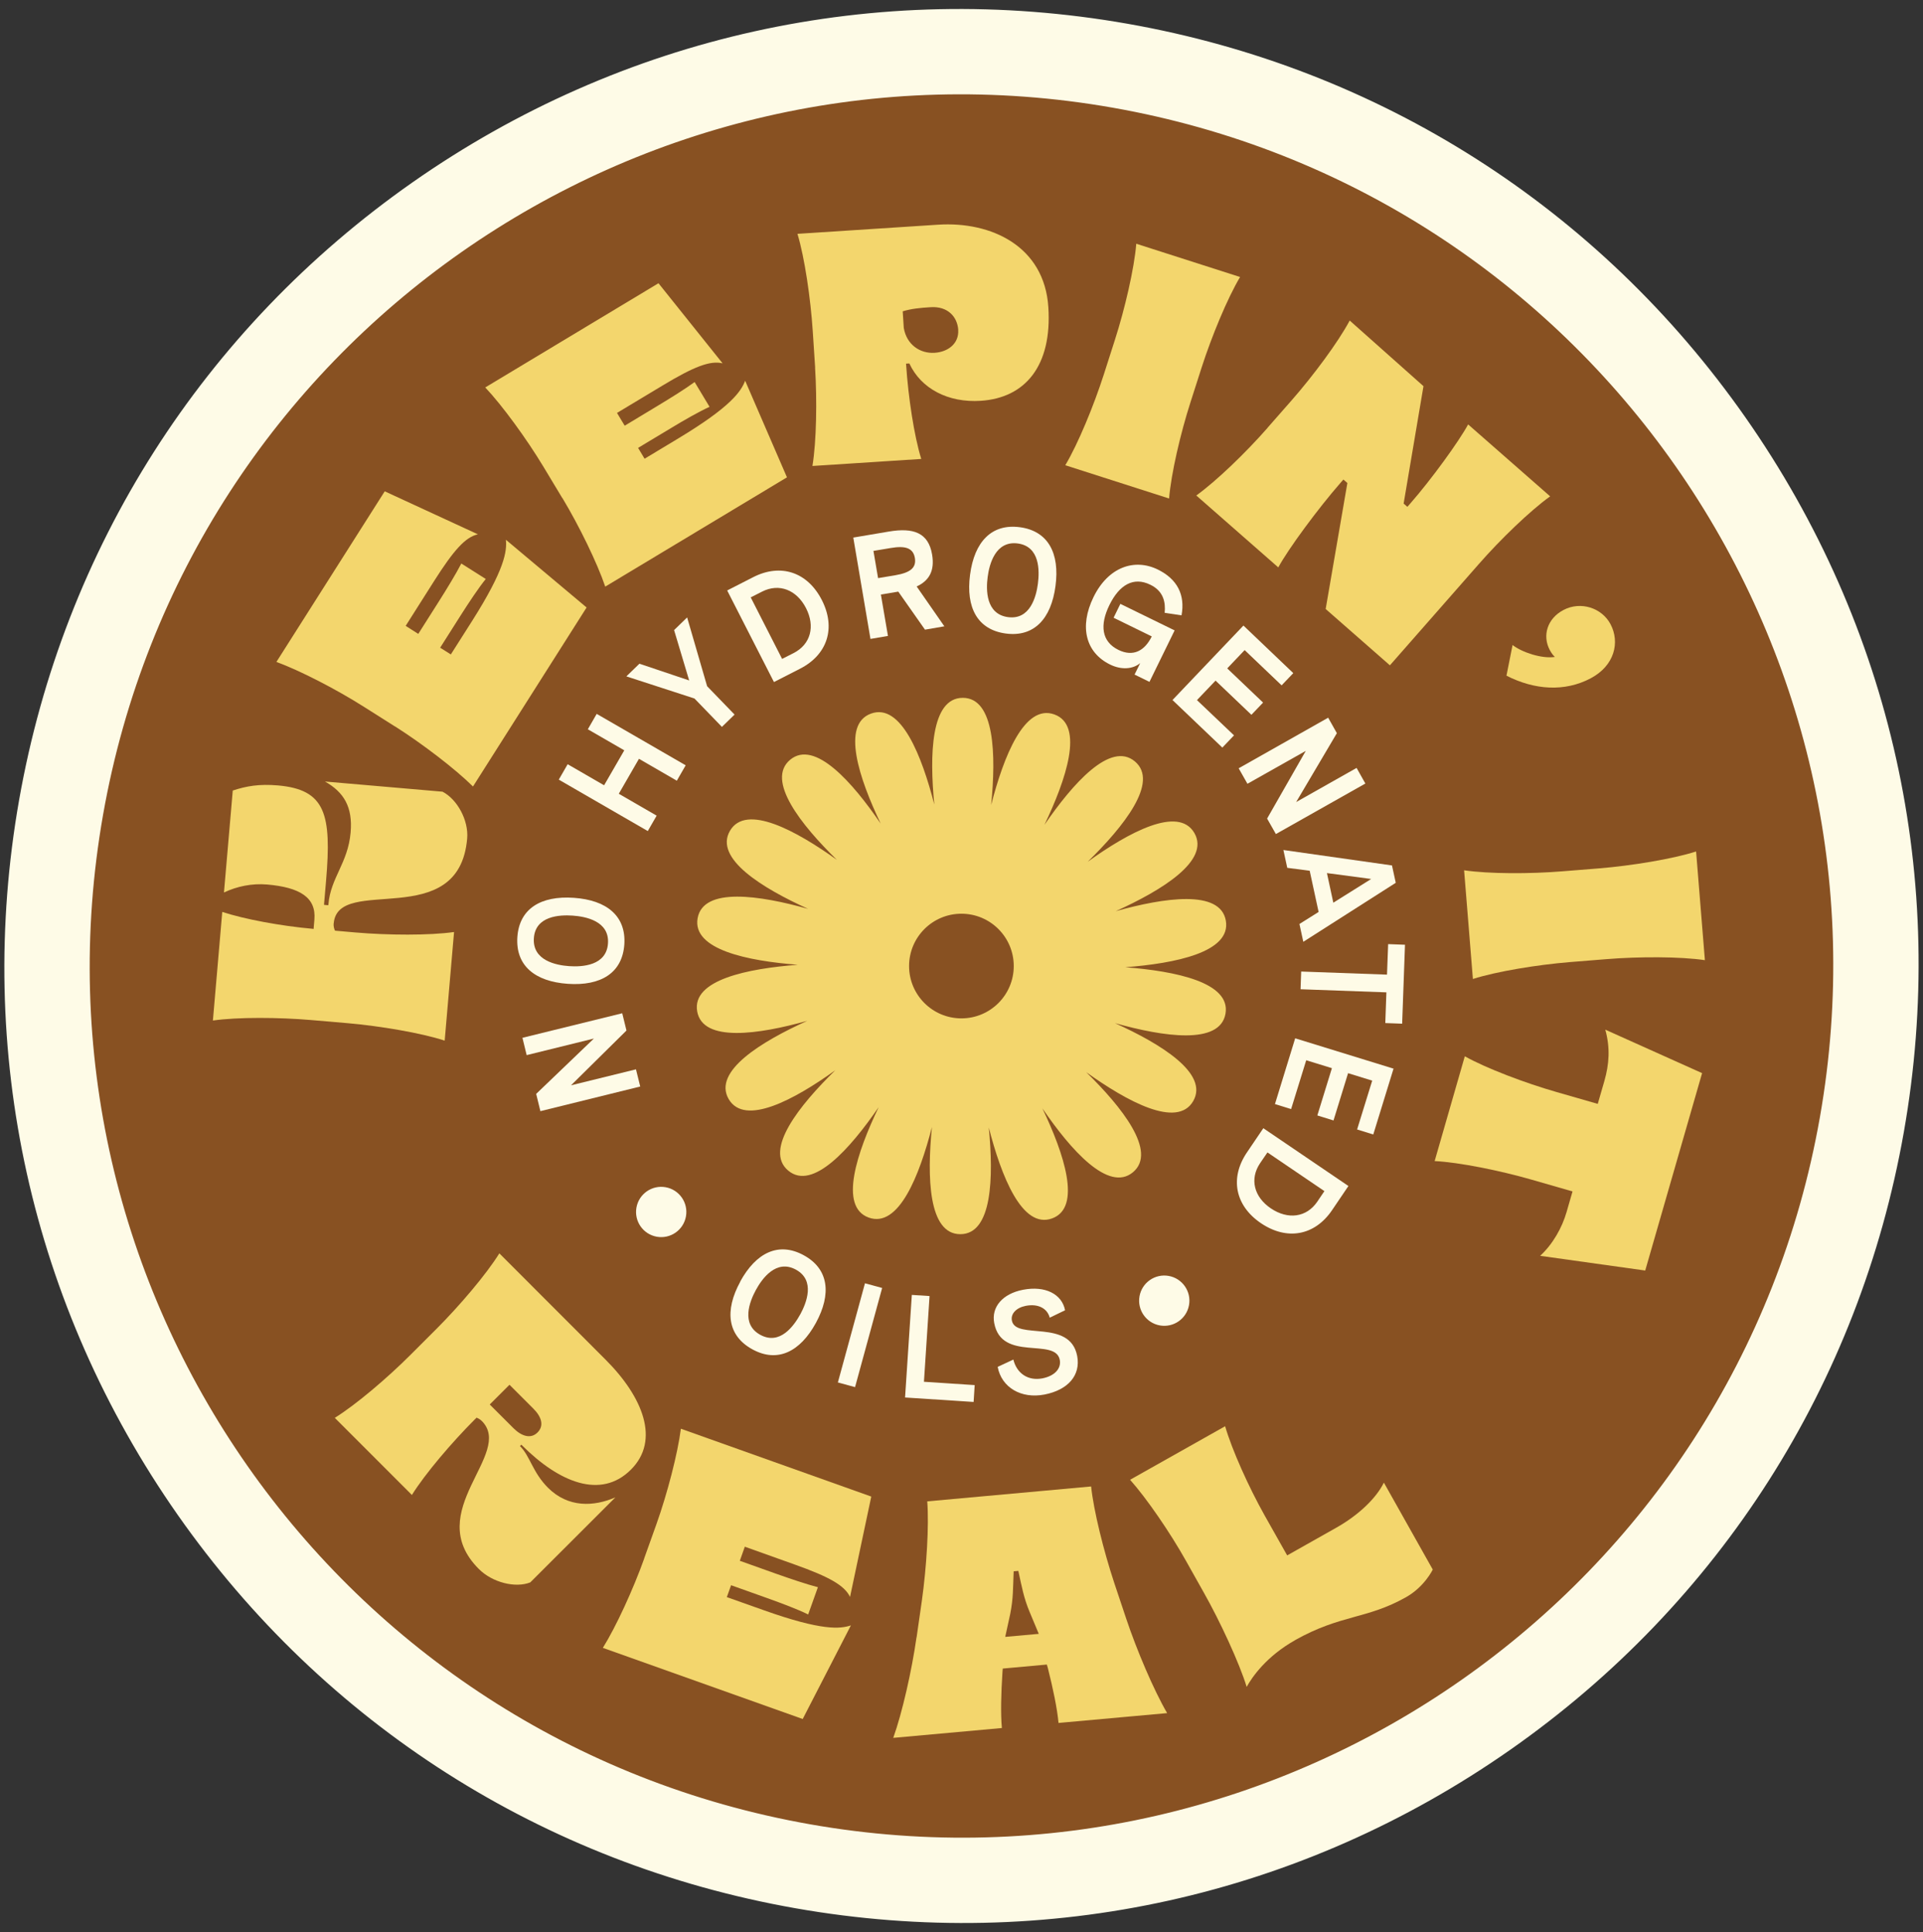
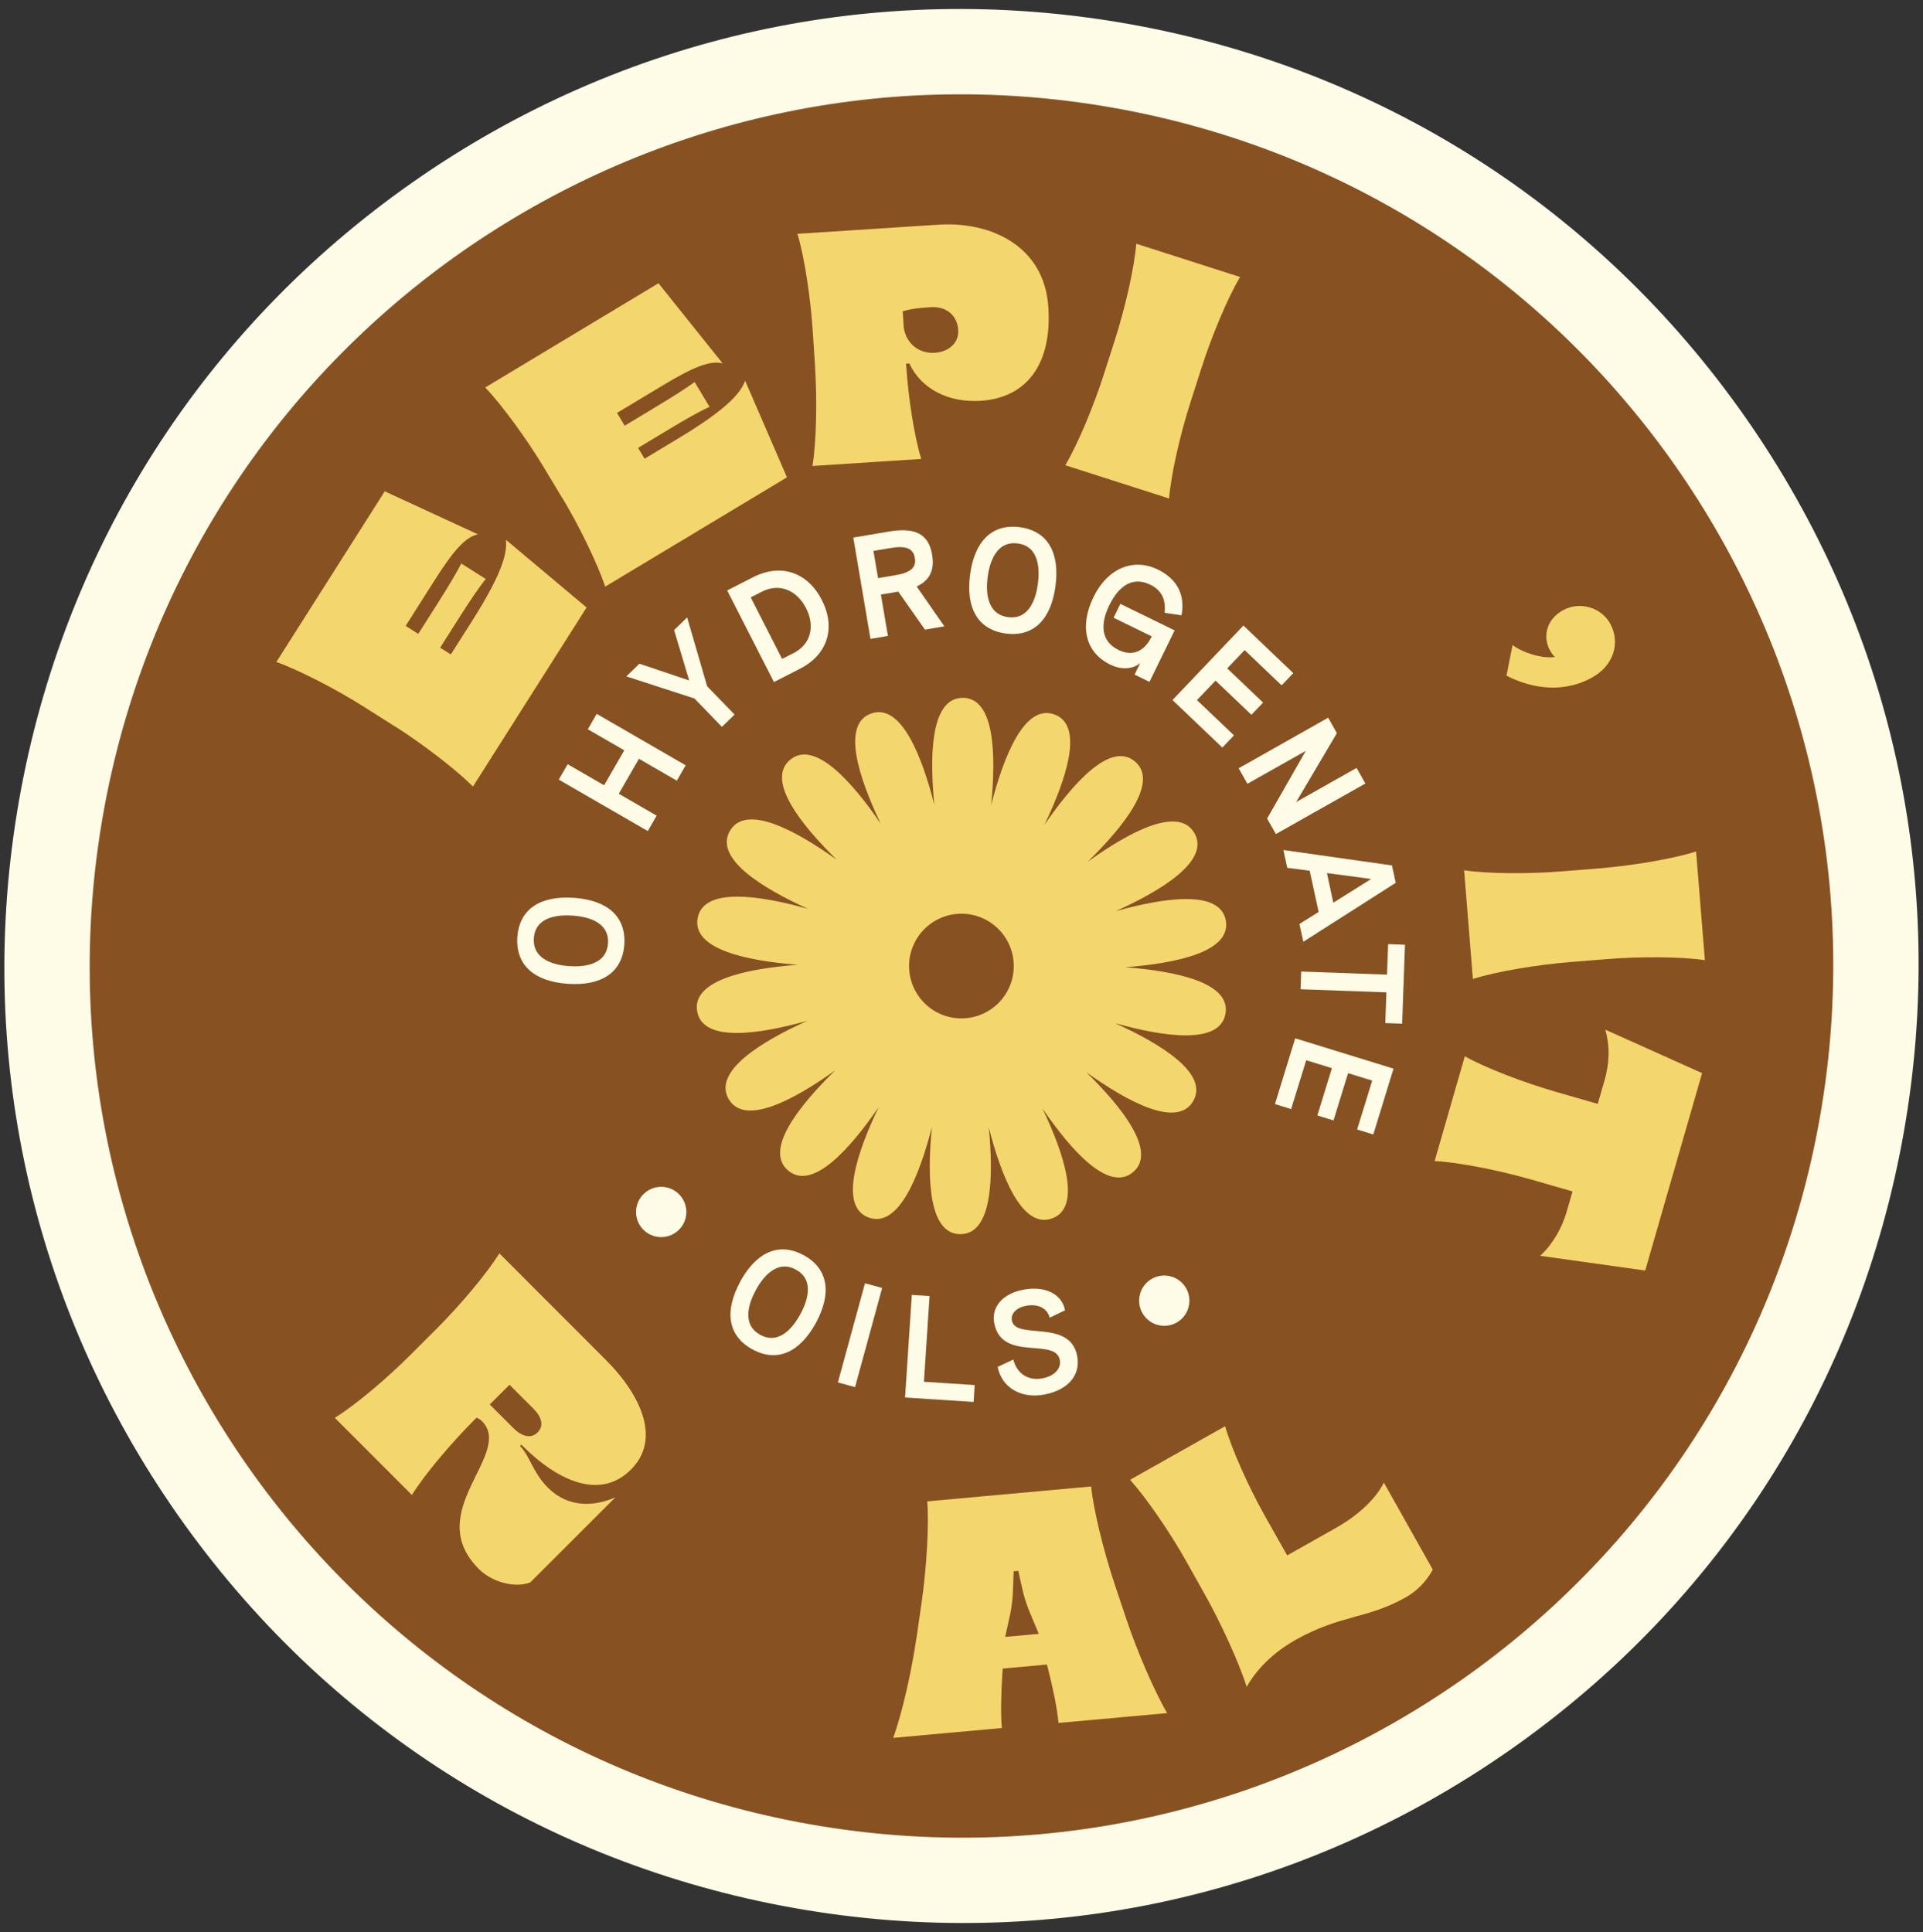
<svg xmlns="http://www.w3.org/2000/svg" fill="none" viewBox="0 0 208 209" height="209" width="208">
  <rect x="0" y="0" width="208" height="209" fill="#333333" stroke="none" />
  <path fill="#885122" d="M86.823 201.894C33.127 192.426 -2.861 141.031 6.608 87.334C16.076 33.638 67.472 -2.359 121.169 7.11C174.866 16.578 210.853 67.973 201.385 121.669C191.917 175.366 140.522 211.353 86.825 201.885L86.823 201.894Z" />
  <path fill="#FEFBE7" d="M120.37 11.652C171.651 20.694 205.888 69.59 196.846 120.871C187.804 172.153 138.908 206.39 87.626 197.348C36.345 188.305 2.108 139.41 11.15 88.128C20.192 36.847 69.088 2.609 120.37 11.652ZM121.971 2.572C94.741 -2.229 67.275 3.863 44.633 19.717C21.988 35.581 6.87 59.307 2.07 86.527C-2.729 113.748 3.361 141.222 19.215 163.865C35.07 186.508 58.796 201.626 86.025 206.427C113.255 211.229 140.72 205.137 163.363 189.282C186.006 173.428 201.124 149.702 205.926 122.472C210.727 95.243 204.635 67.777 188.78 45.135C172.926 22.492 149.2 7.374 121.971 2.572Z" />
-   <path fill="#F3D66D" d="M36.089 99.875C36.06 100.198 36.139 100.492 36.238 100.678L38.46 100.873C41.973 101.175 46.443 101.204 49.113 100.823L48.099 112.572C45.541 111.737 41.122 110.995 37.619 110.686L33.681 110.348C30.167 110.046 25.697 110.016 23.028 110.398L24.041 98.649C26.43 99.436 30.41 100.175 33.812 100.475L33.92 100.494L34.006 99.48C34.213 97.082 32.43 95.99 28.88 95.683C27.266 95.548 25.654 95.872 24.225 96.547L25.177 85.518C26.667 85.032 28.02 84.793 30.058 84.965C35.212 85.415 35.886 88.071 35.267 95.302L35.045 97.884L35.506 97.928L35.525 97.819C35.76 94.949 37.637 93.379 37.925 90.05C38.167 87.294 37.186 85.689 35.151 84.543L47.867 85.643C49.454 86.466 50.701 88.736 50.531 90.71C49.649 100.918 36.559 94.556 36.097 99.886L36.089 99.875Z" />
  <path fill="#F3D66D" d="M42.718 78.585L39.375 76.469C36.404 74.579 32.421 72.528 29.897 71.606L41.614 53.15L51.691 57.801C50.347 58.098 49.079 59.503 46.939 62.88L43.879 67.705L45.242 68.573L47.459 65.078C48.367 63.647 49.331 62.057 49.899 60.959L52.543 62.633C51.766 63.591 50.733 65.15 49.827 66.572L47.609 70.067L48.764 70.794L51.058 67.183C54.622 61.567 54.835 59.62 54.723 58.392L63.449 65.716L51.16 85.082C49.255 83.192 45.7 80.468 42.72 78.576L42.718 78.585Z" />
  <path fill="#F3D66D" d="M60.832 53.898L58.79 50.505C56.972 47.488 54.334 43.868 52.488 41.913L71.224 30.64L78.159 39.306C76.822 38.977 75.055 39.657 71.638 41.723L66.737 44.669L67.57 46.052L71.111 43.915C72.556 43.046 74.145 42.053 75.134 41.328L76.749 44.01C75.63 44.515 74.006 45.445 72.559 46.323L69.019 48.451L69.721 49.624L73.387 47.415C79.085 43.982 80.153 42.335 80.599 41.187L85.122 51.637L65.465 63.459C64.604 60.91 62.645 56.886 60.828 53.869L60.832 53.898Z" />
  <path fill="#F3D66D" d="M88.17 39.769L87.911 35.819C87.679 32.305 87.037 27.876 86.256 25.295L101.466 24.307C107.205 23.933 112.965 26.625 113.393 33.225C113.808 39.58 110.894 43.045 106.083 43.358C102.568 43.59 99.62 42.05 98.36 39.319L98 39.34L98.013 39.482C98.238 42.93 98.876 47.171 99.647 49.647L87.876 50.408C88.316 47.752 88.384 43.28 88.162 39.758L88.17 39.769ZM103.65 35.702C103.554 34.233 102.477 33.117 100.679 33.23C99.458 33.305 98.561 33.4 97.641 33.678L97.756 35.468C98.05 37.251 99.49 38.273 101.101 38.164C102.54 38.071 103.738 37.168 103.643 35.691L103.65 35.702Z" />
  <path fill="#F3D66D" d="M119.387 40.529L120.594 36.763C121.673 33.405 122.684 29.052 122.905 26.367L134.132 29.966C132.751 32.279 131.047 36.416 129.97 39.765L128.763 43.531C127.684 46.889 126.673 51.241 126.453 53.927L115.226 50.328C116.607 48.015 118.31 43.878 119.387 40.529Z" />
-   <path fill="#F3D66D" d="M137.112 46.264L139.724 43.289C142.046 40.637 144.718 37.055 145.99 34.676L153.969 41.775L151.823 54.475L152.229 54.828L152.581 54.422C154.785 51.908 157.8 47.759 158.8 45.913L167.67 53.693C165.483 55.264 162.266 58.376 159.945 61.029L150.338 71.973L143.39 65.88L145.737 52.251L145.307 51.875L145.002 52.224C142.61 54.957 139.328 59.397 138.266 61.381L129.396 53.601C131.583 52.03 134.8 48.918 137.121 46.266L137.112 46.264Z" />
  <path fill="#F3D66D" d="M163.606 69.773C164.592 70.555 166.757 71.284 168.181 71.067C168.035 70.938 167.804 70.654 167.623 70.303C166.815 68.775 167.341 66.912 169.124 65.981C170.97 65.014 173.266 65.747 174.206 67.532C175.23 69.473 174.652 72.011 172.041 73.385C169.244 74.858 166.004 74.652 162.946 73.093L163.605 69.782L163.606 69.773Z" />
  <path fill="#F3D66D" d="M169.017 94.255L172.958 93.939C176.473 93.65 180.888 92.931 183.457 92.111L184.408 103.868C181.744 103.473 177.269 103.471 173.754 103.759L169.813 104.075C166.299 104.364 161.884 105.083 159.315 105.903L158.364 94.146C161.028 94.541 165.503 94.543 169.017 94.255Z" />
  <path fill="#F3D66D" d="M168.364 118.134L172.819 119.415L173.538 116.93C174.052 115.13 174.184 113.374 173.636 111.386L184.106 116.088L177.954 137.443L166.588 135.851C167.961 134.596 168.962 132.797 169.443 131.131L170.091 128.886L165.636 127.604C162.25 126.633 157.867 125.738 155.177 125.601L158.439 114.268C160.791 115.581 164.978 117.162 168.364 118.134Z" />
  <path fill="#F3D66D" d="M52.115 153.72C51.941 153.54 51.734 153.438 51.551 153.359L51.371 153.533C48.881 156.024 45.979 159.426 44.553 161.721L36.213 153.379C38.505 151.957 41.909 149.056 44.399 146.565L47.194 143.772C49.684 141.28 52.587 137.879 54.012 135.584L65.502 147.084C69.545 151.13 71.426 155.805 68.245 158.98C64.984 162.234 60.467 160.351 56.471 156.361L56.391 156.281L56.243 156.433L56.267 156.456C57.333 157.524 57.614 159.277 59.268 160.936C61.458 163.119 64.222 162.998 66.565 161.979L57.359 171.178C55.759 171.813 53.264 171.205 51.792 169.728C45.569 163.501 55.665 157.267 52.108 153.71L52.115 153.72ZM55.544 154.503C56.436 155.39 57.425 155.677 58.141 154.961C58.88 154.22 58.572 153.258 57.68 152.371L55.109 149.801L52.973 151.934L55.544 154.503Z" />
-   <path fill="#F3D66D" d="M69.673 168.6L71.004 164.875C72.188 161.554 73.308 157.221 73.647 154.556L94.241 161.895L91.943 172.752C91.356 171.515 89.705 170.578 85.943 169.241L80.562 167.319L80.022 168.843L83.915 170.232C85.51 170.794 87.276 171.395 88.468 171.699L87.414 174.649C86.313 174.1 84.565 173.445 82.971 172.874L79.078 171.485L78.617 172.771L82.653 174.203C88.916 176.431 90.873 176.214 92.037 175.83L86.824 185.958L65.207 178.261C66.629 175.984 68.499 171.913 69.683 168.593L69.673 168.6Z" />
  <path fill="#F3D66D" d="M99.14 177.143L99.719 173.116C100.219 169.534 100.5 165.025 100.295 162.414L118.021 160.802C118.29 163.415 119.382 167.792 120.518 171.223L121.805 175.073C122.951 178.504 124.784 182.816 126.243 185.32L114.493 186.384C114.35 184.805 113.897 182.647 113.335 180.423L113.229 180.067L108.462 180.5L108.43 180.896C108.28 183.182 108.227 185.392 108.367 186.933L96.618 187.998C97.593 185.277 98.625 180.703 99.134 177.123L99.14 177.143ZM112.355 176.739L111.381 174.405C110.733 172.877 110.51 171.592 110.147 169.937L109.643 169.979C109.561 171.828 109.617 172.839 109.268 174.603L108.729 177.073L112.345 176.747L112.355 176.739Z" />
  <path fill="#F3D66D" d="M140.09 177.427C136.983 179.173 135.437 181.409 134.845 182.484C134.063 179.912 131.953 175.365 130.219 172.298L128.281 168.848C126.558 165.773 124.025 162.087 122.235 160.077L132.515 154.287C133.267 156.873 135.063 160.86 136.787 163.935L139.226 168.259L144.549 165.256C146.991 163.88 148.881 162.032 149.686 160.386L154.974 169.791C154.974 169.791 154.083 171.656 152.078 172.782C147.816 175.185 145.069 174.626 140.081 177.425L140.09 177.427Z" />
-   <path fill="#FEFBE7" d="M56.966 114.136L56.509 112.267L67.304 109.611L67.761 111.48L61.763 117.406L68.79 115.678L69.249 117.537L58.452 120.202L57.995 118.333L64.237 112.347L56.956 114.143L56.966 114.136Z" />
  <path fill="#FEFBE7" d="M61.424 106.428C57.854 106.182 55.752 104.454 55.96 101.364C56.174 98.294 58.502 96.879 62.063 97.123C65.633 97.368 67.735 99.096 67.53 102.168C67.313 105.257 64.985 106.672 61.424 106.428ZM61.939 99.048C60.542 98.952 57.91 99.068 57.745 101.492C57.579 103.915 60.168 104.419 61.565 104.515C62.961 104.611 65.597 104.477 65.762 102.053C65.927 99.63 63.336 99.145 61.939 99.048Z" />
  <path fill="#FEFBE7" d="M70.067 89.902L60.441 84.338L61.4 82.672L65.342 84.95L67.525 81.169L63.583 78.891L64.541 77.225L74.167 82.789L73.209 84.455L69.114 82.085L66.931 85.867L71.026 88.236L70.067 89.902Z" />
  <path fill="#FEFBE7" d="M78.087 78.633L75.117 75.563L67.75 73.169L69.162 71.798L74.544 73.609L72.912 68.162L74.323 66.792L76.485 74.232L79.454 77.302L78.076 78.641L78.087 78.633Z" />
  <path fill="#FEFBE7" d="M83.714 73.782L78.655 63.875L81.474 62.434C84.447 60.917 87.349 61.878 88.9 64.923C90.43 67.926 89.507 70.825 86.534 72.341L83.714 73.782ZM84.596 71.279L85.829 70.654C87.712 69.694 88.177 67.744 87.191 65.801C86.168 63.795 84.265 63.066 82.434 63.998L81.201 64.623L84.596 71.279Z" />
  <path fill="#FEFBE7" d="M102.145 67.754L100.05 68.115L97.162 64.001L95.281 64.315L96.045 68.794L94.153 69.116L92.295 58.153L96.145 57.502C98.808 57.054 100.42 57.629 100.819 59.983C101.118 61.74 100.508 62.812 99.151 63.444L102.153 67.764L102.145 67.754ZM94.475 59.595L94.976 62.539L96.857 62.225C98.469 61.947 99.134 61.418 98.956 60.357C98.772 59.276 97.919 59.014 96.356 59.281L94.475 59.595Z" />
  <path fill="#FEFBE7" d="M104.927 62.168C105.392 58.627 107.243 56.623 110.316 57.033C113.371 57.441 114.642 59.846 114.166 63.395C113.701 66.936 111.849 68.941 108.794 68.533C105.721 68.122 104.46 65.719 104.925 62.178L104.927 62.168ZM112.264 63.135C112.443 61.752 112.496 59.112 110.082 58.79C107.674 58.477 107.009 61.028 106.831 62.411C106.644 63.791 106.618 66.436 109.032 66.759C111.438 67.08 112.086 64.517 112.264 63.135Z" />
  <path fill="#FEFBE7" d="M118.28 64.589C119.863 61.348 122.695 60.368 125.237 61.612C127.348 62.649 128.208 64.355 127.799 66.567L125.975 66.292C126.084 65.197 125.88 63.963 124.432 63.258C122.597 62.354 121.068 63.273 120.002 65.445C118.936 67.616 119.143 69.412 120.979 70.307C122.574 71.085 123.818 70.405 124.579 68.845L120.451 66.825L121.184 65.325L127.053 68.195L124.33 73.763L122.719 72.973L123.331 71.733C122.53 72.397 121.297 72.488 120.073 71.889C117.461 70.614 116.698 67.83 118.28 64.589Z" />
  <path fill="#FEFBE7" d="M126.821 75.727L134.495 67.671L139.888 72.817L138.625 74.139L134.626 70.325L132.742 72.305L136.621 76.004L135.358 77.326L131.479 73.627L129.469 75.735L133.477 79.55L132.214 80.872L126.821 75.727Z" />
  <path fill="#FEFBE7" d="M146.744 83.088L147.684 84.761L138.005 90.226L137.055 88.551L141.239 81.228L134.929 84.787L133.979 83.112L143.66 77.639L144.601 79.312L140.197 86.765L146.727 83.076L146.744 83.088Z" />
  <path fill="#FEFBE7" d="M140.553 99.954L142.626 98.653L141.662 94.195L139.236 93.88L138.818 91.952L150.563 93.621L150.971 95.5L140.971 101.881L140.553 99.954ZM143.527 94.449L144.217 97.651L148.311 95.087L143.518 94.448L143.527 94.449Z" />
  <path fill="#FEFBE7" d="M140.74 105.098L150.024 105.433L150.148 102.132L151.97 102.2L151.663 110.74L149.84 110.672L149.958 107.35L140.674 107.014L140.742 105.089L140.74 105.098Z" />
  <path fill="#FEFBE7" d="M140.103 112.325L150.731 115.603L148.539 122.725L146.79 122.183L148.424 116.9L145.814 116.094L144.238 121.208L142.489 120.666L144.065 115.551L141.286 114.696L139.652 119.979L137.904 119.436L140.095 112.314L140.103 112.325Z" />
-   <path fill="#FEFBE7" d="M136.654 122.052L145.851 128.298L144.079 130.916C142.207 133.675 139.197 134.231 136.372 132.309C133.588 130.414 133.001 127.427 134.873 124.668L136.645 122.05L136.654 122.052ZM137.092 124.666L136.31 125.811C135.122 127.558 135.66 129.497 137.449 130.711C139.314 131.976 141.329 131.695 142.481 129.997L143.254 128.851L137.075 124.654L137.092 124.666Z" />
  <path fill="#FEFBE7" d="M80.061 138.642C81.775 135.508 84.216 134.3 86.939 135.791C89.646 137.27 89.956 139.974 88.251 143.11C86.538 146.243 84.097 147.451 81.39 145.972C78.674 144.492 78.355 141.786 80.069 138.652L80.061 138.642ZM86.561 142.184C87.227 140.954 88.22 138.507 86.085 137.345C83.95 136.182 82.42 138.327 81.753 139.558C81.087 140.788 80.112 143.238 82.239 144.399C84.374 145.562 85.887 143.404 86.563 142.175L86.561 142.184Z" />
  <path fill="#FEFBE7" d="M90.628 149.55L93.559 138.823L95.417 139.329L92.486 150.056L90.628 149.55Z" />
  <path fill="#FEFBE7" d="M97.895 151.186L98.627 140.08L100.544 140.203L99.938 149.477L105.426 149.836L105.311 151.66L97.906 151.178L97.895 151.186Z" />
  <path fill="#FEFBE7" d="M107.905 147.869L109.608 147.074C109.981 148.572 111.192 149.403 112.751 149.107C114.109 148.841 114.806 148.019 114.63 147.107C114.156 144.646 108.333 147.355 107.541 143.133C107.203 141.389 108.449 139.951 110.649 139.525C113.053 139.059 114.865 139.987 115.202 141.741L113.543 142.544C113.276 141.514 112.26 141.007 110.951 141.263C109.934 141.458 109.303 142.115 109.452 142.862C109.861 145.003 115.73 142.621 116.512 146.681C116.911 148.774 115.525 150.364 112.967 150.859C110.457 151.343 108.336 150.098 107.914 147.871L107.905 147.869Z" />
  <path fill="#FEFBE7" d="M125.46 143.382C126.94 143.643 128.35 142.655 128.611 141.176C128.872 139.697 127.884 138.286 126.405 138.025C124.926 137.764 123.515 138.752 123.254 140.231C122.993 141.71 123.981 143.121 125.46 143.382Z" />
  <path fill="#FEFBE7" d="M71.046 133.787C72.526 134.048 73.936 133.06 74.197 131.581C74.458 130.102 73.47 128.691 71.991 128.43C70.512 128.169 69.101 129.157 68.84 130.636C68.579 132.116 69.567 133.526 71.046 133.787Z" />
  <path fill="#F3D66D" d="M121.711 104.634C127.114 104.219 133.19 103.011 132.591 99.59C131.991 96.188 125.897 97.11 120.688 98.567C125.62 96.336 130.922 93.118 129.189 90.113C127.455 87.116 122.043 90.067 117.655 93.22C121.527 89.43 125.408 84.599 122.753 82.368C120.107 80.146 116.032 84.774 112.971 89.228C115.313 84.341 117.304 78.468 114.05 77.288C110.804 76.108 108.555 81.843 107.209 87.079C107.744 81.686 107.605 75.49 104.139 75.49C100.672 75.49 100.534 81.658 101.059 87.033C99.713 81.787 97.464 76.007 94.209 77.196C90.964 78.376 92.928 84.221 95.26 89.099C92.208 84.627 88.115 79.971 85.46 82.193C82.814 84.415 86.658 89.237 90.521 93.017C86.123 89.864 80.684 86.886 78.951 89.882C77.217 92.879 82.482 96.087 87.405 98.318C82.187 96.852 76.065 95.921 75.456 99.332C74.857 102.734 80.896 103.951 86.289 104.366C80.887 104.781 74.811 105.989 75.41 109.409C76.01 112.811 82.104 111.889 87.313 110.433C82.38 112.664 77.079 115.882 78.812 118.887C80.546 121.884 85.957 118.933 90.346 115.78C86.474 119.569 82.592 124.401 85.257 126.632C87.903 128.854 91.978 124.225 95.039 119.772C92.697 124.659 90.706 130.532 93.96 131.712C97.206 132.892 99.455 127.157 100.801 121.92C100.266 127.314 100.405 133.51 103.871 133.51C107.338 133.51 107.476 127.342 106.951 121.967C108.297 127.213 110.546 132.993 113.801 131.804C117.046 130.624 115.082 124.779 112.75 119.901C115.802 124.373 119.895 129.029 122.55 126.807C125.196 124.585 121.352 119.763 117.489 115.983C121.887 119.136 127.326 122.114 129.059 119.118C130.793 116.121 125.528 112.913 120.605 110.682C125.823 112.148 131.945 113.079 132.554 109.668C133.153 106.265 127.114 105.048 121.721 104.634H121.711ZM103.991 110.165C100.866 110.165 98.33 107.63 98.33 104.505C98.33 101.379 100.866 98.844 103.991 98.844C107.117 98.844 109.652 101.379 109.652 104.505C109.652 107.63 107.117 110.165 103.991 110.165Z" />
</svg>